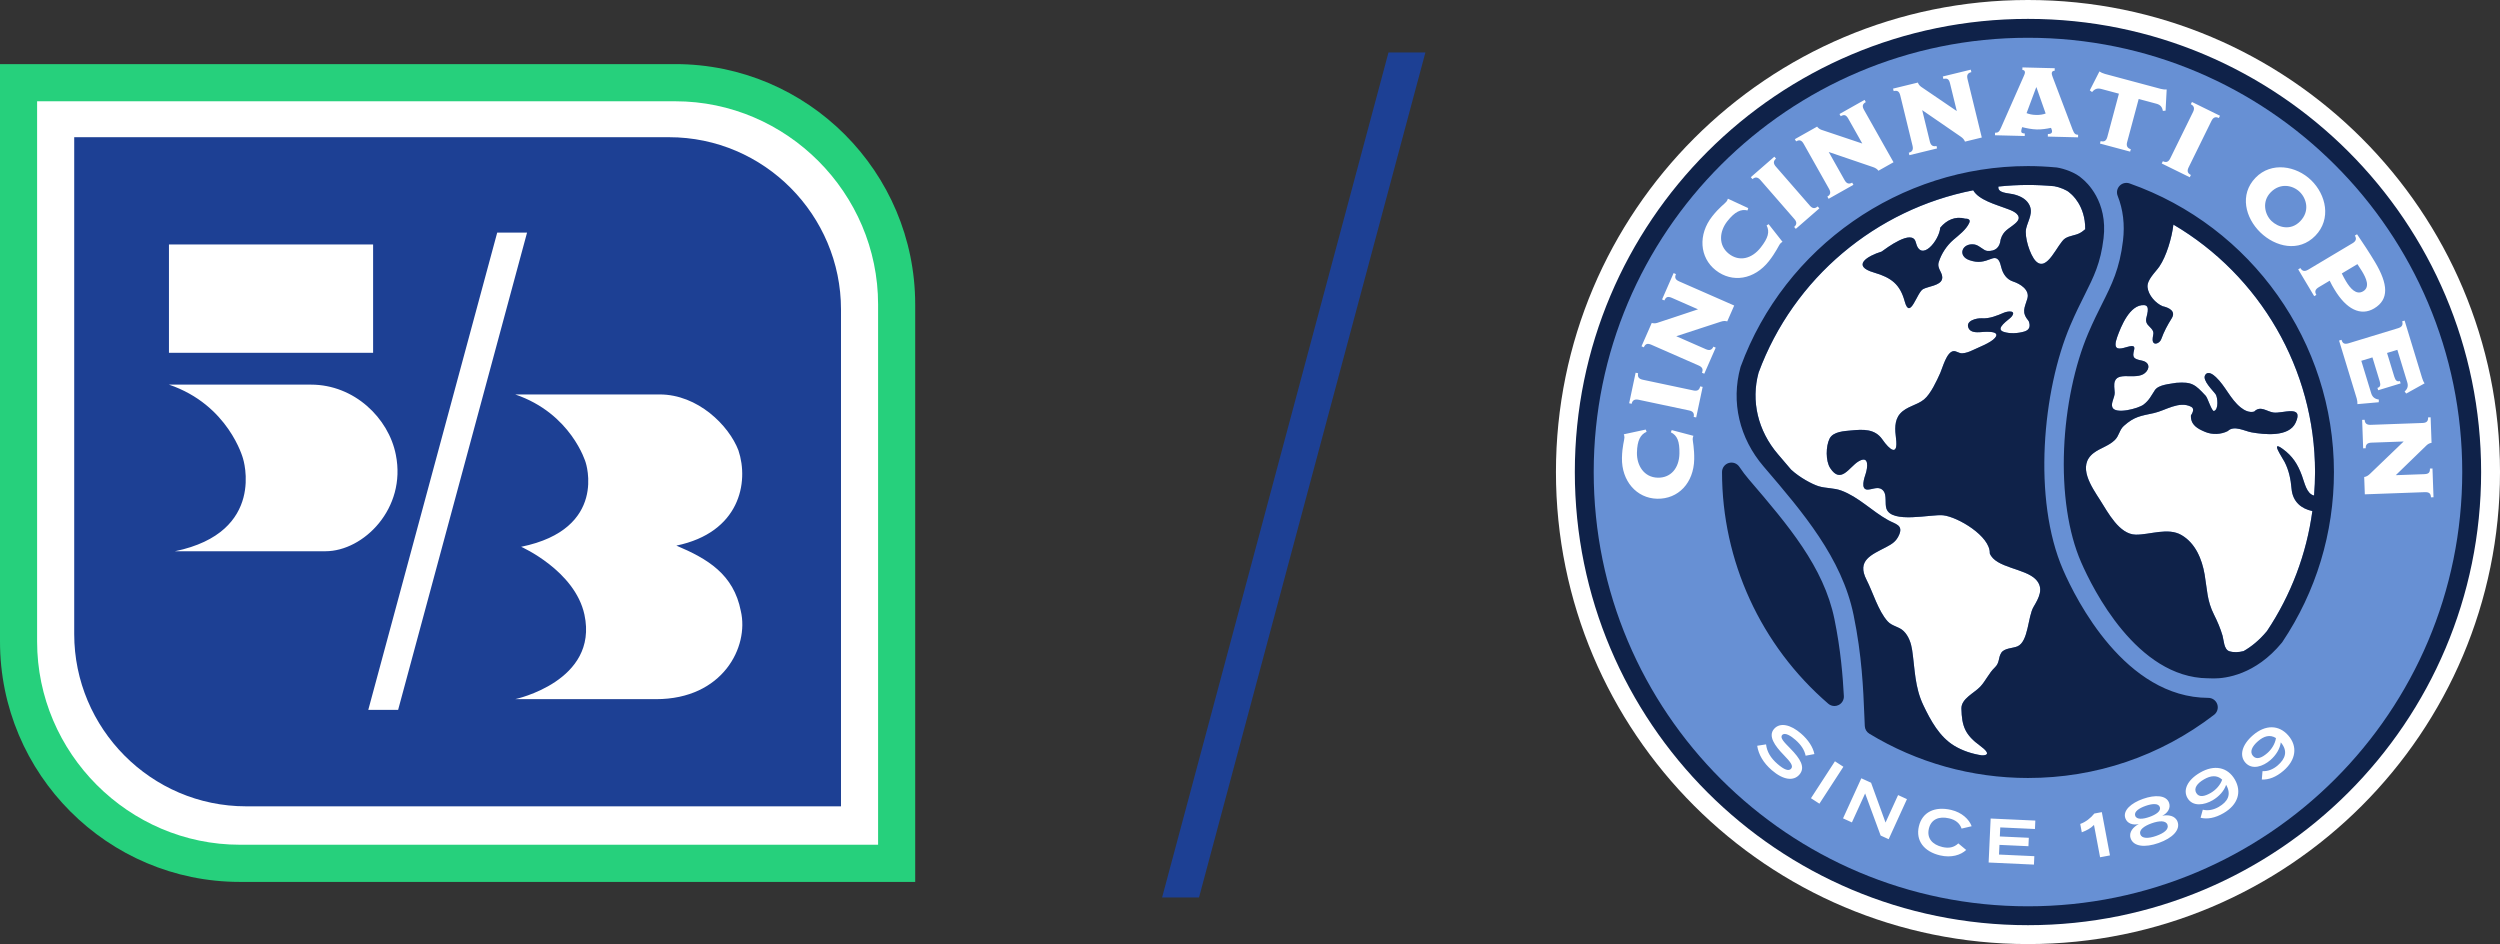
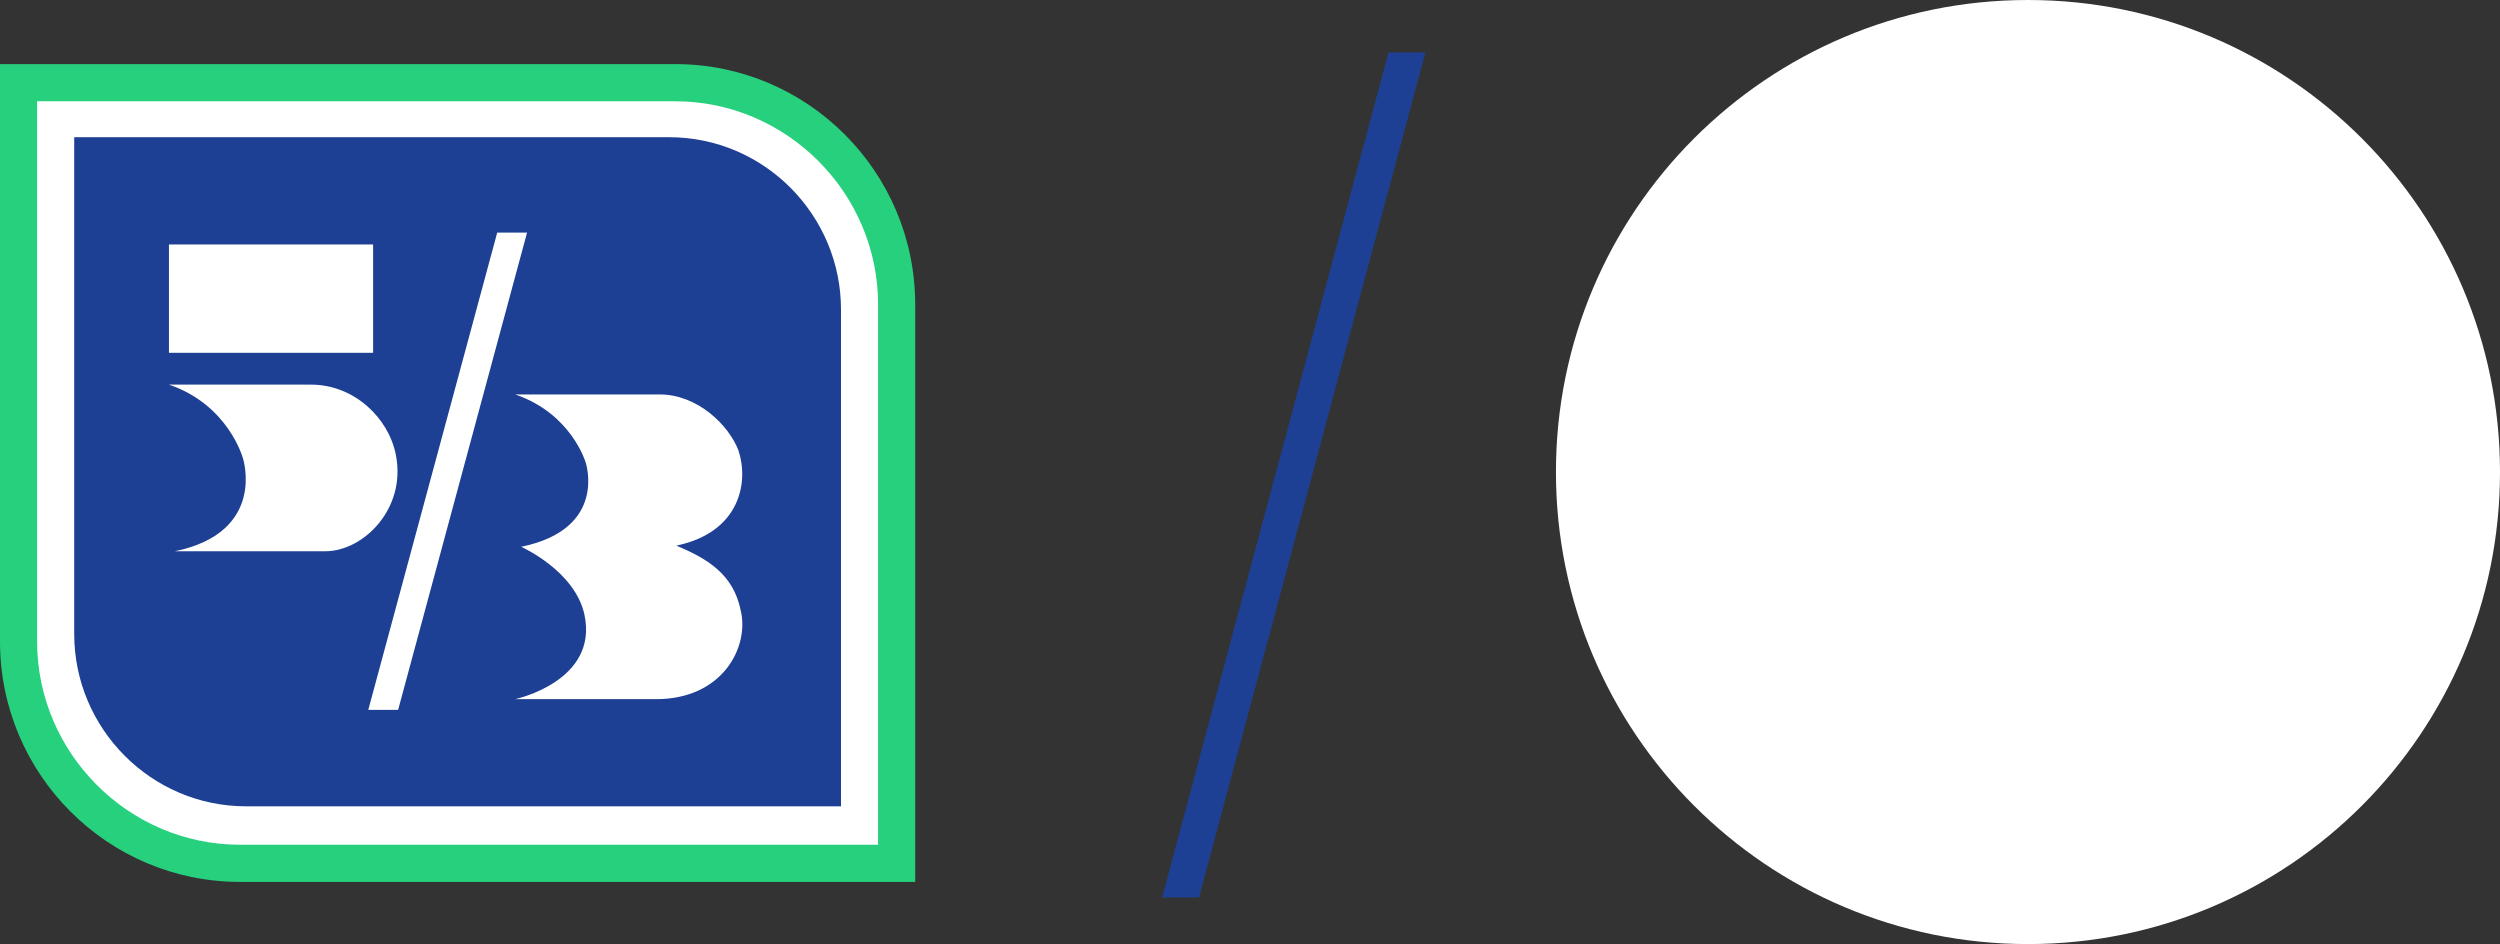
<svg xmlns="http://www.w3.org/2000/svg" width="429px" height="162px" viewBox="0 0 429 162" version="1.1">
  <rect x="0" y="0" width="429" height="162" fill="#333333" stroke="none" />
  <title>Cincinnati-Open-Logos-Lockup</title>
  <g id="Page-1" stroke="none" stroke-width="1" fill="none" fill-rule="evenodd">
    <g id="Cincinnati-Open_Desktop" transform="translate(-818, -503)">
      <g id="Body-1" transform="translate(0, 422)">
        <g id="Cincinnati-Open-Logos-Lockup" transform="translate(818, 81)">
          <g id="Group-15" transform="translate(267, 0)">
            <path d="M162.001,81.001 C162.001,125.737 125.736,162.002 81,162.002 C36.265,162.002 0,125.737 0,81.001 C0,36.265 36.265,0 81,0 C125.736,0 162.001,36.265 162.001,81.001" id="Fill-1" fill="#FFFFFF" />
-             <path d="M158.761,81.001 C158.761,123.947 123.947,158.761 81,158.761 C38.054,158.761 3.24,123.947 3.24,81.001 C3.24,38.055 38.054,3.241 81,3.241 C123.947,3.241 158.761,38.055 158.761,81.001" id="Fill-3" fill="#0F2249" />
-             <path d="M155.521,81.001 C155.521,122.158 122.157,155.521 81.001,155.521 C39.844,155.521 6.48,122.158 6.48,81.001 C6.48,39.844 39.844,6.481 81.001,6.481 C122.157,6.481 155.521,39.844 155.521,81.001" id="Fill-5" fill="#6790D4" />
-             <path d="M149.112,84.455 L138.803,84.826 L138.696,81.854 C139.047,81.808 139.36,81.628 139.685,81.315 L145.471,75.76 L139.929,75.959 C139.224,75.984 138.933,76.297 138.955,76.918 L138.519,76.935 L138.343,72.048 L138.779,72.033 C138.801,72.637 139.115,72.928 139.82,72.903 L148.685,72.584 C149.407,72.558 149.684,72.295 149.659,71.624 L150.096,71.608 L150.254,75.991 C150.02,76.017 149.688,76.146 149.427,76.391 L144.115,81.541 L149.001,81.366 C149.774,81.338 150,81.078 149.976,80.406 L150.412,80.391 L150.59,85.327 L150.153,85.343 C150.131,84.721 149.868,84.428 149.112,84.455 L149.112,84.455 Z M137.534,69.35 C137.552,69.064 137.503,68.674 137.415,68.386 L134.383,58.44 L134.801,58.312 C134.992,58.939 135.311,59.122 136.034,58.902 L144.518,56.316 C145.209,56.106 145.389,55.717 145.213,55.138 L145.631,55.011 L148.633,64.861 C148.76,65.278 148.907,65.585 149.055,65.785 L145.902,67.537 L145.635,67.179 C146.13,66.73 146.285,66.261 146.09,65.618 L144.385,60.027 L142.617,60.566 L143.862,64.647 C144.072,65.338 144.359,65.531 144.826,65.389 L144.948,65.791 L141.092,66.966 L140.969,66.565 C141.435,66.423 141.571,66.118 141.355,65.411 L140.111,61.33 L138.199,61.913 L139.894,67.472 C140.1,68.146 140.532,68.471 141.21,68.563 L141.192,69.025 L137.534,69.35 Z M138.327,46.555 C138.129,46.223 137.839,45.77 137.535,45.325 L134.852,46.926 C135.04,47.342 135.413,48 135.568,48.259 C136.299,49.486 137.33,50.69 138.514,49.984 C139.754,49.245 139.016,47.709 138.327,46.555 L138.327,46.555 Z M133.593,49.671 C133.387,49.325 132.991,48.662 132.774,48.166 L130.927,49.267 C130.263,49.663 130.164,50.055 130.491,50.603 L130.116,50.826 L127.37,46.224 L127.746,46 C128.055,46.52 128.45,46.656 129.099,46.269 L136.703,41.733 C137.295,41.38 137.423,40.972 137.096,40.423 L137.471,40.199 C138.383,41.533 139.649,43.458 140.544,44.959 C142.816,48.768 142.988,51.385 140.405,52.925 C138.081,54.311 135.607,53.048 133.593,49.671 L133.593,49.671 Z M127.636,32.933 C126.406,31.74 124.25,31.357 122.647,33.008 C121.09,34.612 121.647,36.814 122.78,37.914 C123.914,39.014 126.062,39.67 127.712,37.97 C129.431,36.197 128.769,34.033 127.636,32.933 L127.636,32.933 Z M120.873,39.879 C118.317,37.399 117.246,33.387 120.054,30.493 C122.769,27.695 127.046,28.451 129.602,30.932 C132.158,33.412 133.1,37.58 130.316,40.45 C127.496,43.356 123.441,42.371 120.873,39.879 L120.873,39.879 Z M103.954,28.055 L104.147,27.663 C104.72,27.944 105.117,27.784 105.413,27.181 L109.331,19.204 C109.627,18.601 109.504,18.166 108.946,17.892 L109.139,17.5 L113.949,19.862 L113.756,20.254 C113.183,19.973 112.786,20.134 112.482,20.752 L108.564,28.728 C108.268,29.332 108.369,29.737 108.957,30.025 L108.764,30.417 L103.954,28.055 Z M104.146,19.035 C104.036,18.344 103.7,17.976 103.051,17.802 L99.999,16.985 L98.011,24.403 C97.837,25.052 98.079,25.447 98.647,25.6 L98.534,26.021 L93.356,24.634 L93.469,24.212 C94.102,24.382 94.44,24.16 94.619,23.494 L96.606,16.075 L93.587,15.267 C92.905,15.084 92.442,15.256 92.001,15.799 L91.61,15.502 L93.262,12.257 C93.496,12.424 93.82,12.58 94.209,12.685 L103.786,15.25 C104.176,15.355 104.518,15.377 104.803,15.349 L104.612,18.986 L104.146,19.035 Z M82.451,14.971 L82.417,14.97 L80.759,19.415 C81.243,19.595 81.677,19.706 82.381,19.724 C83.02,19.741 83.577,19.653 84.034,19.48 L82.451,14.971 Z M84.405,23.438 L84.417,23.001 C84.87,23.012 85.126,22.868 85.132,22.582 C85.136,22.431 85.106,22.295 85.027,22.109 L84.947,21.94 C84.187,22.105 83.327,22.235 82.521,22.214 C81.664,22.193 80.711,22.001 80.01,21.815 L79.937,22.032 C79.882,22.232 79.845,22.399 79.841,22.517 C79.834,22.802 80.051,22.892 80.453,22.901 L80.443,23.338 L75.338,23.21 L75.349,22.774 C75.903,22.788 76.076,22.591 76.361,21.942 L80.263,13.102 C80.404,12.803 80.477,12.586 80.48,12.469 C80.488,12.167 80.341,12.012 80.038,12.004 L80.049,11.567 L85.59,11.707 L85.579,12.143 C85.26,12.135 85.088,12.299 85.081,12.584 C85.077,12.769 85.186,13.074 85.249,13.243 L88.669,22.268 C88.938,22.946 89.134,23.12 89.605,23.131 L89.594,23.567 L84.405,23.438 Z M70.629,13.577 L73.075,23.599 L70.185,24.304 C70.069,23.969 69.83,23.699 69.457,23.444 L62.848,18.899 L64.162,24.287 C64.329,24.972 64.694,25.194 65.299,25.046 L65.402,25.471 L60.652,26.63 L60.548,26.206 C61.136,26.063 61.358,25.697 61.191,25.012 L59.089,16.392 C58.917,15.691 58.604,15.472 57.952,15.632 L57.848,15.208 L62.108,14.168 C62.18,14.393 62.375,14.692 62.666,14.896 L68.785,19.06 L67.625,14.309 C67.442,13.559 67.142,13.39 66.489,13.549 L66.385,13.124 L71.185,11.954 L71.288,12.378 C70.684,12.526 70.45,12.842 70.629,13.577 L70.629,13.577 Z M52.863,18.852 L57.928,27.841 L55.337,29.3 C55.134,29.01 54.831,28.814 54.402,28.67 L46.81,26.081 L49.532,30.913 C49.879,31.527 50.291,31.643 50.833,31.337 L51.047,31.718 L46.787,34.118 L46.573,33.737 C47.1,33.441 47.215,33.029 46.868,32.414 L42.513,24.684 C42.158,24.055 41.798,23.93 41.213,24.26 L40.998,23.879 L44.819,21.726 C44.949,21.922 45.217,22.157 45.553,22.276 L52.57,24.63 L50.169,20.37 C49.79,19.696 49.454,19.616 48.869,19.945 L48.655,19.565 L52.958,17.14 L53.173,17.52 C52.631,17.825 52.492,18.193 52.863,18.852 L52.863,18.852 Z M41.161,39.274 L40.874,38.945 C41.355,38.526 41.361,38.098 40.919,37.591 L35.084,30.888 C34.642,30.381 34.193,30.326 33.725,30.734 L33.438,30.405 L37.48,26.886 L37.767,27.215 C37.285,27.634 37.279,28.063 37.731,28.582 L43.568,35.285 C44.009,35.792 44.422,35.856 44.915,35.426 L45.202,35.755 L41.161,39.274 Z M38.878,41.495 C38.766,41.557 38.589,41.674 38.443,41.858 C38.277,42.07 37.689,43.36 36.556,44.799 C34.052,47.981 30.263,48.612 27.411,46.368 C24.639,44.185 24.361,40.246 26.813,37.13 C28.039,35.572 28.961,34.972 29.252,34.603 C29.397,34.418 29.479,34.205 29.502,34.094 L32.997,35.712 L32.877,36.109 C31.743,35.837 30.69,36.334 29.402,37.97 C28.051,39.687 27.81,42.085 29.672,43.549 C31.427,44.932 33.583,44.447 35.131,42.481 C36.42,40.843 36.71,39.767 36.151,38.686 L36.495,38.466 L38.878,41.495 Z M21.145,48.286 L30.589,52.429 L29.394,55.152 C29.058,55.041 28.698,55.066 28.269,55.208 L20.648,57.697 L25.724,59.923 C26.37,60.207 26.768,60.052 27.018,59.482 L27.417,59.658 L25.454,64.134 L25.054,63.958 C25.297,63.405 25.142,63.006 24.496,62.723 L16.375,59.16 C15.713,58.87 15.351,58.986 15.081,59.601 L14.681,59.426 L16.442,55.412 C16.664,55.491 17.019,55.518 17.36,55.411 L24.38,53.08 L19.904,51.117 C19.196,50.806 18.879,50.942 18.609,51.557 L18.21,51.382 L20.193,46.86 L20.594,47.035 C20.344,47.604 20.453,47.982 21.145,48.286 L21.145,48.286 Z M24.066,71.635 L23.639,71.545 C23.772,70.92 23.519,70.575 22.862,70.436 L14.168,68.595 C13.511,68.457 13.119,68.683 12.99,69.291 L12.563,69.2 L13.673,63.958 L14.1,64.048 C13.968,64.672 14.221,65.018 14.895,65.161 L23.588,67.001 C24.246,67.141 24.614,66.943 24.749,66.303 L25.176,66.393 L24.066,71.635 Z M23.591,74.787 C23.538,74.904 23.466,75.104 23.462,75.339 C23.456,75.608 23.763,76.992 23.726,78.823 C23.642,82.872 20.996,85.658 17.367,85.583 C13.839,85.51 11.245,82.532 11.327,78.567 C11.368,76.585 11.742,75.55 11.752,75.08 C11.757,74.844 11.694,74.625 11.646,74.523 L15.411,73.71 L15.554,74.1 C14.486,74.565 13.943,75.595 13.9,77.679 C13.855,79.863 15.107,81.922 17.475,81.972 C19.71,82.018 21.14,80.334 21.191,77.83 C21.234,75.747 20.819,74.713 19.721,74.186 L19.863,73.803 L23.591,74.787 Z" id="Fill-7" fill="#FFFFFF" />
            <path d="M122.065,129.237 C122.801,128.601 123.423,127.62 123.554,126.65 C122.514,125.993 121.472,126.324 120.476,127.185 C119.43,128.09 119.01,129.025 119.611,129.719 C120.226,130.429 121.134,130.043 122.065,129.237 L122.065,129.237 Z M125.683,126.221 C127.294,128.083 127.005,130.39 124.857,132.249 C123.567,133.365 122.286,133.832 121.127,133.764 L121.245,132.333 C122.199,132.378 123.099,132 123.859,131.342 C125.157,130.218 125.666,128.892 124.381,127.391 C124.267,128.447 123.563,129.599 122.608,130.425 C121.358,131.507 119.463,132.204 118.29,130.849 C117.272,129.673 117.664,127.848 119.599,126.173 C121.747,124.314 124.071,124.359 125.683,126.221 L125.683,126.221 Z M112.38,136.055 C113.221,135.566 114.014,134.718 114.324,133.788 C113.424,132.95 112.338,133.08 111.199,133.743 C110.004,134.438 109.417,135.278 109.879,136.073 C110.352,136.884 111.316,136.674 112.38,136.055 L112.38,136.055 Z M116.496,133.763 C117.733,135.892 117.021,138.105 114.565,139.533 C113.089,140.391 111.743,140.611 110.617,140.328 L110.999,138.945 C111.928,139.167 112.883,138.961 113.752,138.456 C115.236,137.593 115.983,136.384 114.999,134.67 C114.69,135.687 113.785,136.688 112.693,137.323 C111.264,138.153 109.272,138.487 108.37,136.937 C107.588,135.592 108.312,133.872 110.526,132.585 C112.981,131.157 115.257,131.633 116.496,133.763 L116.496,133.763 Z M104.942,141.531 C104.676,140.778 103.563,140.805 102.229,141.276 C100.896,141.748 100.013,142.426 100.279,143.179 C100.542,143.923 101.662,143.916 102.996,143.445 C104.329,142.974 105.219,142.316 104.942,141.531 L104.942,141.531 Z M101.844,140.187 C102.974,139.788 103.872,139.184 103.627,138.492 C103.382,137.8 102.304,137.894 101.175,138.293 C100.054,138.689 99.157,139.293 99.402,139.985 C99.647,140.677 100.725,140.583 101.844,140.187 L101.844,140.187 Z M106.678,141.032 C107.167,142.417 105.796,143.818 103.424,144.656 C101.052,145.495 99.114,145.263 98.625,143.878 C98.24,142.789 99.098,141.879 100.018,141.405 C99.005,141.648 98.029,141.318 97.709,140.411 C97.241,139.088 98.69,137.808 100.747,137.082 C102.804,136.355 104.745,136.436 105.212,137.76 C105.532,138.666 104.971,139.54 104.04,139.983 C105.043,139.778 106.293,139.943 106.678,141.032 L106.678,141.032 Z M92.329,141.558 C91.789,142.132 91.049,142.524 90.236,142.82 L89.968,141.387 C90.896,141.069 91.804,140.349 92.389,139.602 L93.673,139.361 L95.071,146.788 L93.373,147.107 L92.329,141.558 Z M82.091,146.92 L82.025,148.365 L74.249,148.008 L74.595,140.459 L82.263,140.811 L82.197,142.256 L76.244,141.983 L76.172,143.536 L81.145,143.764 L81.078,145.209 L76.106,144.981 L76.03,146.642 L82.091,146.92 Z M69.046,144.726 L70.4,145.854 C69.461,146.732 67.845,147.239 65.921,146.787 C63.157,146.137 61.704,144.253 62.279,141.804 C62.855,139.355 64.996,138.317 67.834,138.984 C69.684,139.42 70.903,140.604 71.336,141.782 L69.61,142.186 C69.278,141.243 68.565,140.687 67.472,140.43 C65.728,140.02 64.373,140.589 63.993,142.207 C63.612,143.826 64.571,144.939 66.316,145.349 C67.408,145.606 68.302,145.439 69.046,144.726 L69.046,144.726 Z M60.234,137.13 L57.094,144.006 L55.718,143.378 L53.057,136.155 L50.787,141.126 L49.265,140.431 L52.404,133.554 L54.075,134.317 L56.558,141.15 L58.712,136.434 L60.234,137.13 Z M43.761,136.974 L47.876,130.636 L49.325,131.576 L45.21,137.915 L43.761,136.974 Z M41.776,132.925 C40.799,134.051 39.051,133.907 37.028,132.152 C35.585,130.899 34.764,129.473 34.535,127.973 L36.057,127.734 C36.199,128.988 36.843,130.075 38.009,131.087 C39.167,132.092 39.946,132.381 40.356,131.908 C40.767,131.435 40.293,130.795 39.078,129.542 C37.567,127.988 36.362,126.312 37.423,125.088 C38.456,123.898 40.295,124.349 42.057,125.877 C43.305,126.96 44.113,128.204 44.351,129.398 L42.847,129.68 C42.636,128.654 42.032,127.785 41.109,126.971 C40.341,126.29 39.274,125.608 38.821,126.13 C38.397,126.62 39.17,127.376 40.226,128.45 C41.918,130.175 42.866,131.669 41.776,132.925 L41.776,132.925 Z" id="Fill-9" fill="#FFFFFF" />
-             <path d="M54.579,46.77 C57.564,47.64 59.051,48.797 59.848,51.717 C60.757,55.046 61.913,50.215 62.992,49.616 C63.838,49.146 65.929,49.008 66.241,47.945 C66.559,46.868 65.316,46.175 65.686,44.981 C66.132,43.542 67.065,42.135 68.187,41.166 C69.119,40.361 70.404,39.411 70.925,38.247 C71.189,37.659 70.698,37.497 70.193,37.521 C68.517,37.052 67.011,37.775 65.943,39.074 C65.806,41.222 62.623,45.162 61.746,41.57 C61.167,39.194 56.661,42.621 55.885,43.173 C53.429,43.924 50.657,45.626 54.579,46.77 M45.083,83.44 C44.011,83.115 41.818,81.954 40.343,80.579 C39.658,79.77 38.971,78.964 38.285,78.163 L38.094,77.941 C34.658,73.924 33.448,68.829 34.769,63.953 C40.774,47.675 54.958,35.913 71.605,32.652 C72.548,34.323 75.563,35.118 77.052,35.695 C77.738,35.961 79.268,36.392 79.405,37.284 C79.473,37.722 79.099,38.104 78.798,38.363 C77.664,39.339 76.783,39.533 76.312,41.096 C76.173,42.459 75.416,43.151 74.026,43.059 C73.371,43.017 72.638,42.062 71.781,41.947 C69.664,41.661 68.848,43.944 70.988,44.657 C72.514,45.164 73.365,44.92 74.764,44.39 C75.946,43.943 76.199,44.987 76.426,45.896 C76.699,46.995 77.35,47.955 78.466,48.314 C79.639,48.691 81.343,49.721 80.897,51.237 C80.418,52.866 79.839,53.553 81.132,55.11 C81.457,55.947 81.296,56.61 80.39,56.885 C79.314,57.212 77.895,57.307 76.817,56.941 C75.221,56.401 77.754,54.854 78.144,54.386 C79.125,53.213 77.546,53.366 76.864,53.663 C75.717,54.161 74.387,54.71 73.106,54.62 C72.224,54.558 70.11,55.035 70.852,56.397 C71.206,57.045 72.175,57.044 72.801,56.999 C73.144,56.975 76.519,56.598 75.333,57.993 C74.621,58.832 72.486,59.622 71.476,60.108 C70.933,60.371 70.342,60.588 69.735,60.627 C69.164,60.662 68.707,60.204 68.226,60.254 C67.044,60.375 66.345,63.118 65.961,63.976 C65.358,65.322 64.324,67.59 63.172,68.541 C61.93,69.567 60.16,69.723 59.044,71.004 C58.039,72.157 58.178,73.809 58.356,75.22 C58.759,78.421 57.253,77.202 56.014,75.41 C54.735,73.562 52.72,73.668 50.676,73.865 C49.509,73.977 47.572,74.038 46.954,75.272 C46.302,76.575 46.267,79.09 47.056,80.311 C48.892,83.148 50.33,80.141 51.894,79.19 C53.838,78.007 53.466,80.315 53.161,81.261 C52.95,81.917 52.164,84.08 53.536,84.013 C54.466,83.968 55.467,83.308 56.228,84.271 C56.781,84.972 56.426,86.416 56.707,87.267 C57.578,89.909 64.375,88.205 66.438,88.424 C68.938,88.691 74.561,92.005 74.445,94.959 C75.435,97.475 80.524,97.507 82.36,99.447 C83.803,100.973 82.842,102.645 81.948,104.158 C80.976,105.806 81.088,110.077 79.218,110.905 C78.408,111.263 76.934,111.189 76.408,112.04 C75.86,112.927 76.192,113.707 75.291,114.561 C74.316,115.486 73.744,116.843 72.801,117.846 C71.77,118.941 69.541,119.893 69.579,121.589 C69.648,124.662 70.227,126.114 72.843,128.017 C73.59,128.56 74.842,129.641 73.072,129.62 C71.418,129.364 69.786,128.841 68.348,127.971 C65.809,126.433 64.301,123.641 63.053,121.033 C61.554,117.9 61.612,114.859 61.123,111.548 C60.95,110.378 60.534,109.163 59.681,108.31 C58.874,107.503 57.69,107.481 56.915,106.621 C55.297,104.824 54.396,101.636 53.297,99.499 C51.576,96.15 54.124,95.212 56.69,93.869 C57.739,93.32 58.418,92.863 58.89,91.774 C59.62,90.086 58.261,89.951 57.009,89.258 C54.237,87.728 51.949,85.281 48.962,84.181 C47.682,83.709 46.354,83.824 45.083,83.44 M122.01,108.296 C126.163,102.07 128.803,95.049 129.803,87.697 C127.953,87.309 126.426,86.149 126.23,83.858 C126.093,82.252 125.78,80.711 125.035,79.264 C124.642,78.5 122.499,75.414 124.731,77.049 C126.416,78.281 127.268,79.629 128.002,81.593 C128.466,82.833 128.8,84.747 130.093,85.037 C130.202,83.699 130.262,82.354 130.262,81.001 C130.262,63.345 120.792,47.267 105.956,38.538 C105.685,40.839 104.754,43.962 103.548,45.733 C102.879,46.716 101.373,48.02 101.521,49.314 C101.677,50.672 102.881,52.02 104.103,52.549 C105.149,52.776 106.437,53.372 105.668,54.613 C104.898,55.859 104.371,56.824 103.864,58.207 C103.574,58.997 102.364,59.399 102.392,58.232 C102.412,57.41 102.789,57.098 102.17,56.379 C101.735,55.872 101.281,55.645 101.265,54.916 C101.25,54.344 102.147,52.419 100.925,52.356 C98.463,52.228 96.946,56.051 96.306,57.852 C94.831,62.007 99.744,57.914 99.213,60.038 C98.891,61.326 99.051,61.582 100.556,61.88 C101.576,62.083 102.019,62.859 101.35,63.727 C100.014,65.46 96.616,63.642 95.924,65.38 C95.681,65.992 95.866,66.737 95.881,67.373 C95.901,68.207 95.202,69.128 95.472,69.87 C95.943,71.169 99.957,70.107 100.846,69.421 C101.838,68.657 102.132,67.919 102.771,66.959 C103.43,65.972 105.425,65.895 106.455,65.691 C109.175,65.496 109.687,65.979 111.506,67.928 C111.843,68.289 112.541,70.636 112.922,70.525 C113.757,70.288 113.546,68.163 113.214,67.675 C112.792,67.052 110.85,65.259 111.407,64.361 C111.897,63.573 112.79,64.281 113.255,64.718 C114.898,66.263 115.708,68.473 117.491,69.909 C118.141,70.433 118.964,70.852 119.817,70.629 C120.896,69.54 121.954,70.618 123.117,70.789 C124.648,71.014 128.401,69.363 126.926,72.541 C125.761,75.056 121.552,74.571 119.369,74.192 C118.2,73.989 116.351,72.914 115.292,73.966 C114.121,74.57 112.622,74.627 111.411,74.117 C110.099,73.566 108.915,72.939 108.96,71.306 C109.236,70.872 109.638,70.122 108.999,69.797 C106.928,68.738 104.564,70.455 102.624,70.879 C100.313,71.383 99.264,71.464 97.455,73.08 C96.675,73.776 96.653,74.779 95.897,75.513 C94.85,76.535 93.437,76.859 92.297,77.714 C89.348,79.93 91.938,83.561 93.394,85.844 C94.722,87.926 96.674,91.717 99.506,91.748 C101.94,91.775 105.029,90.472 107.339,91.815 C109.746,93.215 110.865,95.957 111.315,98.584 C111.758,101.176 111.712,103.072 112.917,105.461 C113.504,106.625 114.016,107.819 114.386,109.072 C114.609,109.826 114.604,111.457 115.56,111.755 C116.312,111.989 117.155,111.947 118.004,111.728 C119.287,110.999 120.666,109.914 122.01,108.296 M85.533,31.955 C86.451,32.11 87.716,32.643 88.116,33.045 C88.167,33.097 88.235,33.155 88.293,33.199 C88.407,33.286 90.864,35.231 90.824,39.335 C90.542,39.561 90.27,39.801 89.895,39.999 C89.1,40.42 88.167,40.422 87.392,40.904 C86.079,41.718 84.305,46.881 82.313,44.777 C81.345,43.756 80.35,40.608 80.691,39.188 C81.037,37.749 82.007,36.466 81.148,35.006 C80.578,34.036 79.462,33.553 78.41,33.319 C77.508,33.118 75.743,33.13 75.928,32.011 C77.602,31.837 79.294,31.74 81,31.74 C82.465,31.74 83.947,31.81 85.533,31.955" id="Fill-11" fill="#FFFFFF" />
-             <path d="M40.343,80.579 C41.818,81.954 44.01,83.115 45.083,83.44 C46.354,83.823 47.682,83.709 48.962,84.181 C51.949,85.281 54.237,87.728 57.008,89.259 C58.261,89.951 59.621,90.086 58.889,91.773 C58.418,92.863 57.739,93.32 56.69,93.869 C54.124,95.213 51.576,96.15 53.297,99.498 C54.396,101.637 55.297,104.824 56.915,106.62 C57.689,107.481 58.874,107.503 59.681,108.31 C60.534,109.163 60.95,110.378 61.123,111.548 C61.612,114.86 61.554,117.9 63.053,121.033 C64.301,123.641 65.809,126.434 68.348,127.971 C69.786,128.841 71.417,129.364 73.073,129.62 C74.842,129.641 73.59,128.561 72.843,128.018 C70.227,126.115 69.648,124.662 69.579,121.589 C69.541,119.893 71.771,118.941 72.802,117.845 C73.744,116.843 74.315,115.486 75.29,114.562 C76.192,113.707 75.86,112.927 76.408,112.04 C76.934,111.189 78.408,111.264 79.218,110.905 C81.088,110.076 80.976,105.806 81.949,104.157 C82.841,102.645 83.804,100.973 82.36,99.447 C80.524,97.507 75.435,97.475 74.445,94.959 C74.561,92.004 68.938,88.691 66.438,88.424 C64.376,88.205 57.578,89.91 56.706,87.267 C56.426,86.417 56.781,84.972 56.228,84.271 C55.467,83.308 54.466,83.968 53.536,84.014 C52.163,84.08 52.95,81.917 53.161,81.261 C53.466,80.316 53.838,78.007 51.894,79.19 C50.33,80.142 48.892,83.148 47.056,80.311 C46.266,79.09 46.302,76.575 46.955,75.272 C47.572,74.039 49.509,73.977 50.676,73.865 C52.721,73.668 54.735,73.562 56.013,75.41 C57.254,77.202 58.759,78.42 58.355,75.22 C58.178,73.809 58.038,72.157 59.043,71.004 C60.16,69.723 61.93,69.567 63.172,68.542 C64.324,67.59 65.357,65.322 65.961,63.976 C66.346,63.118 67.043,60.375 68.226,60.254 C68.707,60.204 69.164,60.663 69.734,60.627 C70.342,60.589 70.933,60.37 71.476,60.109 C72.485,59.622 74.621,58.831 75.333,57.993 C76.519,56.598 73.145,56.975 72.801,56.999 C72.176,57.043 71.206,57.045 70.853,56.397 C70.11,55.035 72.224,54.558 73.106,54.62 C74.387,54.711 75.717,54.162 76.864,53.663 C77.546,53.366 79.126,53.214 78.145,54.386 C77.754,54.853 75.221,56.401 76.817,56.941 C77.895,57.307 79.313,57.212 80.39,56.886 C81.296,56.61 81.457,55.947 81.131,55.11 C79.838,53.553 80.418,52.866 80.897,51.238 C81.343,49.721 79.639,48.691 78.466,48.314 C77.35,47.955 76.7,46.995 76.426,45.896 C76.199,44.988 75.946,43.942 74.764,44.391 C73.364,44.92 72.514,45.165 70.988,44.656 C68.848,43.944 69.664,41.661 71.782,41.947 C72.638,42.063 73.371,43.017 74.026,43.06 C75.416,43.15 76.173,42.459 76.312,41.096 C76.783,39.533 77.663,39.339 78.798,38.363 C79.099,38.104 79.473,37.722 79.405,37.284 C79.268,36.392 77.738,35.961 77.053,35.695 C75.563,35.118 72.548,34.323 71.605,32.652 C54.957,35.913 40.774,47.674 34.769,63.953 C33.447,68.829 34.658,73.924 38.094,77.941 L38.285,78.164 C38.97,78.965 39.657,79.77 40.343,80.579 M88.116,33.045 C87.716,32.643 86.451,32.111 85.533,31.955 C83.948,31.81 82.465,31.74 81.001,31.74 C79.294,31.74 77.603,31.837 75.929,32.012 C75.743,33.13 77.507,33.118 78.41,33.319 C79.462,33.553 80.578,34.036 81.148,35.006 C82.007,36.466 81.037,37.749 80.691,39.189 C80.35,40.609 81.345,43.756 82.313,44.776 C84.305,46.881 86.079,41.718 87.392,40.904 C88.168,40.422 89.101,40.42 89.895,39.999 C90.27,39.801 90.542,39.561 90.824,39.335 C90.864,35.231 88.406,33.287 88.293,33.199 C88.235,33.155 88.167,33.097 88.116,33.045 M113.485,120.856 C113.707,121.513 113.487,122.239 112.938,122.66 C103.699,129.753 92.656,133.502 81.001,133.502 C71.374,133.502 61.959,130.873 53.775,125.9 C53.313,125.62 53.022,125.129 52.998,124.59 C52.971,124.007 52.947,123.402 52.921,122.774 C52.737,118.21 52.507,112.529 51.078,105.548 C49.073,95.756 42.337,87.883 35.823,80.27 L35.632,80.046 C31.47,75.182 30.023,68.979 31.663,63.028 L31.704,62.9 C39.262,42.324 59.073,28.499 81.001,28.499 C82.582,28.499 84.181,28.576 85.887,28.734 L85.991,28.747 C87.118,28.924 89.177,29.584 90.333,30.682 C91.04,31.252 94.726,34.554 93.971,40.884 C93.464,45.142 92.309,47.448 90.712,50.638 C89.987,52.083 89.167,53.722 88.261,55.845 C83.515,66.957 81.757,85.685 87.029,97.79 C89.269,102.933 97.686,119.719 111.955,119.755 C112.648,119.757 113.263,120.2 113.485,120.856 M118.005,111.728 C119.287,110.999 120.666,109.914 122.01,108.296 C126.163,102.069 128.803,95.049 129.803,87.697 C127.953,87.309 126.426,86.148 126.23,83.859 C126.093,82.251 125.78,80.711 125.035,79.264 C124.642,78.5 122.499,75.415 124.731,77.049 C126.415,78.281 127.269,79.629 128.002,81.593 C128.466,82.833 128.8,84.747 130.093,85.037 C130.202,83.699 130.262,82.354 130.262,81.001 C130.262,63.345 120.792,47.267 105.956,38.538 C105.685,40.84 104.754,43.963 103.549,45.733 C102.879,46.716 101.374,48.019 101.521,49.315 C101.677,50.671 102.88,52.02 104.103,52.549 C105.149,52.776 106.437,53.371 105.669,54.613 C104.899,55.859 104.371,56.824 103.864,58.207 C103.574,58.997 102.364,59.399 102.392,58.231 C102.412,57.41 102.789,57.097 102.17,56.379 C101.734,55.872 101.281,55.645 101.264,54.916 C101.251,54.344 102.147,52.419 100.925,52.356 C98.462,52.228 96.946,56.05 96.306,57.852 C94.831,62.007 99.745,57.914 99.212,60.039 C98.89,61.326 99.051,61.582 100.555,61.88 C101.576,62.083 102.019,62.859 101.35,63.727 C100.014,65.46 96.616,63.642 95.924,65.38 C95.68,65.992 95.866,66.737 95.881,67.372 C95.901,68.208 95.203,69.127 95.472,69.87 C95.943,71.169 99.956,70.107 100.846,69.421 C101.837,68.656 102.131,67.918 102.772,66.959 C103.43,65.971 105.425,65.895 106.455,65.691 C109.175,65.496 109.687,65.979 111.505,67.927 C111.843,68.289 112.54,70.636 112.923,70.525 C113.757,70.288 113.546,68.163 113.214,67.675 C112.792,67.052 110.851,65.259 111.407,64.361 C111.897,63.573 112.79,64.281 113.255,64.718 C114.898,66.263 115.708,68.473 117.49,69.909 C118.141,70.434 118.963,70.852 119.818,70.629 C120.896,69.541 121.954,70.618 123.118,70.789 C124.648,71.014 128.401,69.364 126.927,72.541 C125.76,75.056 121.552,74.571 119.369,74.192 C118.201,73.989 116.352,72.914 115.292,73.967 C114.121,74.57 112.623,74.627 111.411,74.117 C110.1,73.566 108.915,72.939 108.96,71.305 C109.236,70.872 109.638,70.122 108.999,69.796 C106.929,68.739 104.563,70.455 102.624,70.879 C100.313,71.383 99.264,71.464 97.454,73.08 C96.676,73.776 96.653,74.779 95.897,75.514 C94.85,76.535 93.436,76.86 92.297,77.715 C89.348,79.93 91.937,83.561 93.394,85.844 C94.722,87.926 96.674,91.717 99.505,91.748 C101.939,91.775 105.029,90.472 107.338,91.815 C109.747,93.215 110.865,95.957 111.315,98.584 C111.757,101.175 111.712,103.071 112.917,105.461 C113.504,106.625 114.016,107.819 114.386,109.072 C114.609,109.826 114.604,111.457 115.56,111.755 C116.312,111.989 117.155,111.947 118.005,111.728 M124.657,110.166 L124.562,110.294 C120.011,115.822 114.899,116.419 112.912,116.419 C112.689,116.419 112.517,116.412 112.404,116.407 C112.221,116.399 112.099,116.396 112.026,116.396 L111.862,116.396 C99.68,116.267 92.133,101.094 90.11,96.448 C87.916,91.411 86.882,84.497 87.2,76.98 C87.499,69.863 89.012,62.641 91.35,57.165 C92.226,55.114 93.017,53.536 93.715,52.143 C95.4,48.781 96.73,46.126 97.307,41.282 C97.634,38.539 97.326,35.956 96.389,33.603 C96.154,33.013 96.286,32.34 96.726,31.882 C97.166,31.423 97.834,31.264 98.432,31.475 C119.409,38.859 133.503,58.762 133.503,81.001 C133.503,91.436 130.444,101.521 124.657,110.166 M33.272,82.456 L33.079,82.23 C32.535,81.596 32.006,80.895 31.459,80.09 C31.059,79.501 30.323,79.242 29.643,79.452 C28.963,79.661 28.499,80.29 28.499,81.001 C28.499,96.27 35.144,110.762 46.73,120.757 C47.031,121.016 47.408,121.151 47.789,121.151 C48.032,121.151 48.276,121.096 48.503,120.985 C49.085,120.699 49.442,120.092 49.407,119.444 C49.226,116.092 48.879,111.56 47.786,106.222 C45.956,97.28 39.794,90.078 33.272,82.456 M55.884,43.173 C56.661,42.621 61.166,39.194 61.746,41.57 C62.623,45.163 65.806,41.221 65.943,39.074 C67.011,37.775 68.516,37.052 70.193,37.521 C70.698,37.497 71.189,37.66 70.925,38.247 C70.404,39.411 69.119,40.362 68.186,41.166 C67.065,42.135 66.132,43.542 65.686,44.981 C65.316,46.174 66.559,46.867 66.242,47.944 C65.929,49.008 63.837,49.146 62.991,49.616 C61.913,50.215 60.757,55.046 59.848,51.717 C59.051,48.796 57.563,47.64 54.579,46.77 C50.657,45.625 53.429,43.924 55.884,43.173" id="Fill-13" fill="#0F2249" />
          </g>
          <polygon id="Path" fill="#1D4094" points="238.265 9 199.418 154 205.752 154 244.599 9" />
          <g id="Group-10" transform="translate(0, 11)">
            <path d="M0,0 L0,99.085 C0,121.837 18.464,140.336 41.172,140.336 L157.048,140.336 L157.048,41.25 C157.048,18.498 138.585,0 115.876,0 L0,0 Z" id="Fill-2" fill="#26D07C" />
            <path d="M6.367,6.379 L115.877,6.379 C134.976,6.379 150.681,22.114 150.681,41.25 L150.681,133.957 L41.173,133.957 C22.071,133.957 6.367,118.222 6.367,99.085 L6.367,6.379 Z" id="Fill-4" fill="#FFFFFF" />
            <path d="M114.815,12.545 L12.735,12.545 L12.735,97.809 C12.735,113.971 25.892,127.365 42.234,127.365 L144.315,127.365 L144.315,42.101 C144.315,25.941 131.157,12.545 114.815,12.545 L114.815,12.545 Z M28.993,49.538 L64.025,49.538 L64.025,30.952 L28.993,30.952 L28.993,49.538 Z M30.017,83.594 C45.792,80.328 41.695,67.663 41.695,67.663 C41.695,67.663 39.237,58.472 28.993,55.002 L53.381,55.002 C60.769,55.002 66.698,60.72 67.928,67.052 C69.77,76.243 62.395,83.594 55.838,83.594 L30.017,83.594 Z M63.197,110.812 L85.323,28.911 L90.444,28.911 L68.318,110.812 L63.197,110.812 Z M112.58,108.975 L88.405,108.975 C88.405,108.975 102.747,105.91 100.289,94.472 C98.65,86.915 89.429,82.83 89.429,82.83 C104.386,79.768 100.492,68.329 100.492,68.329 C100.492,68.329 98.035,59.955 88.405,56.687 L113.195,56.687 C119.751,56.687 125.076,61.999 126.715,66.286 C128.56,71.802 126.921,80.38 116.064,82.626 C121.39,84.873 125.897,87.529 127.127,93.86 C128.56,99.986 124.052,108.975 112.58,108.975 L112.58,108.975 Z" id="Fill-6" fill="#1D4094" />
          </g>
        </g>
      </g>
    </g>
  </g>
</svg>